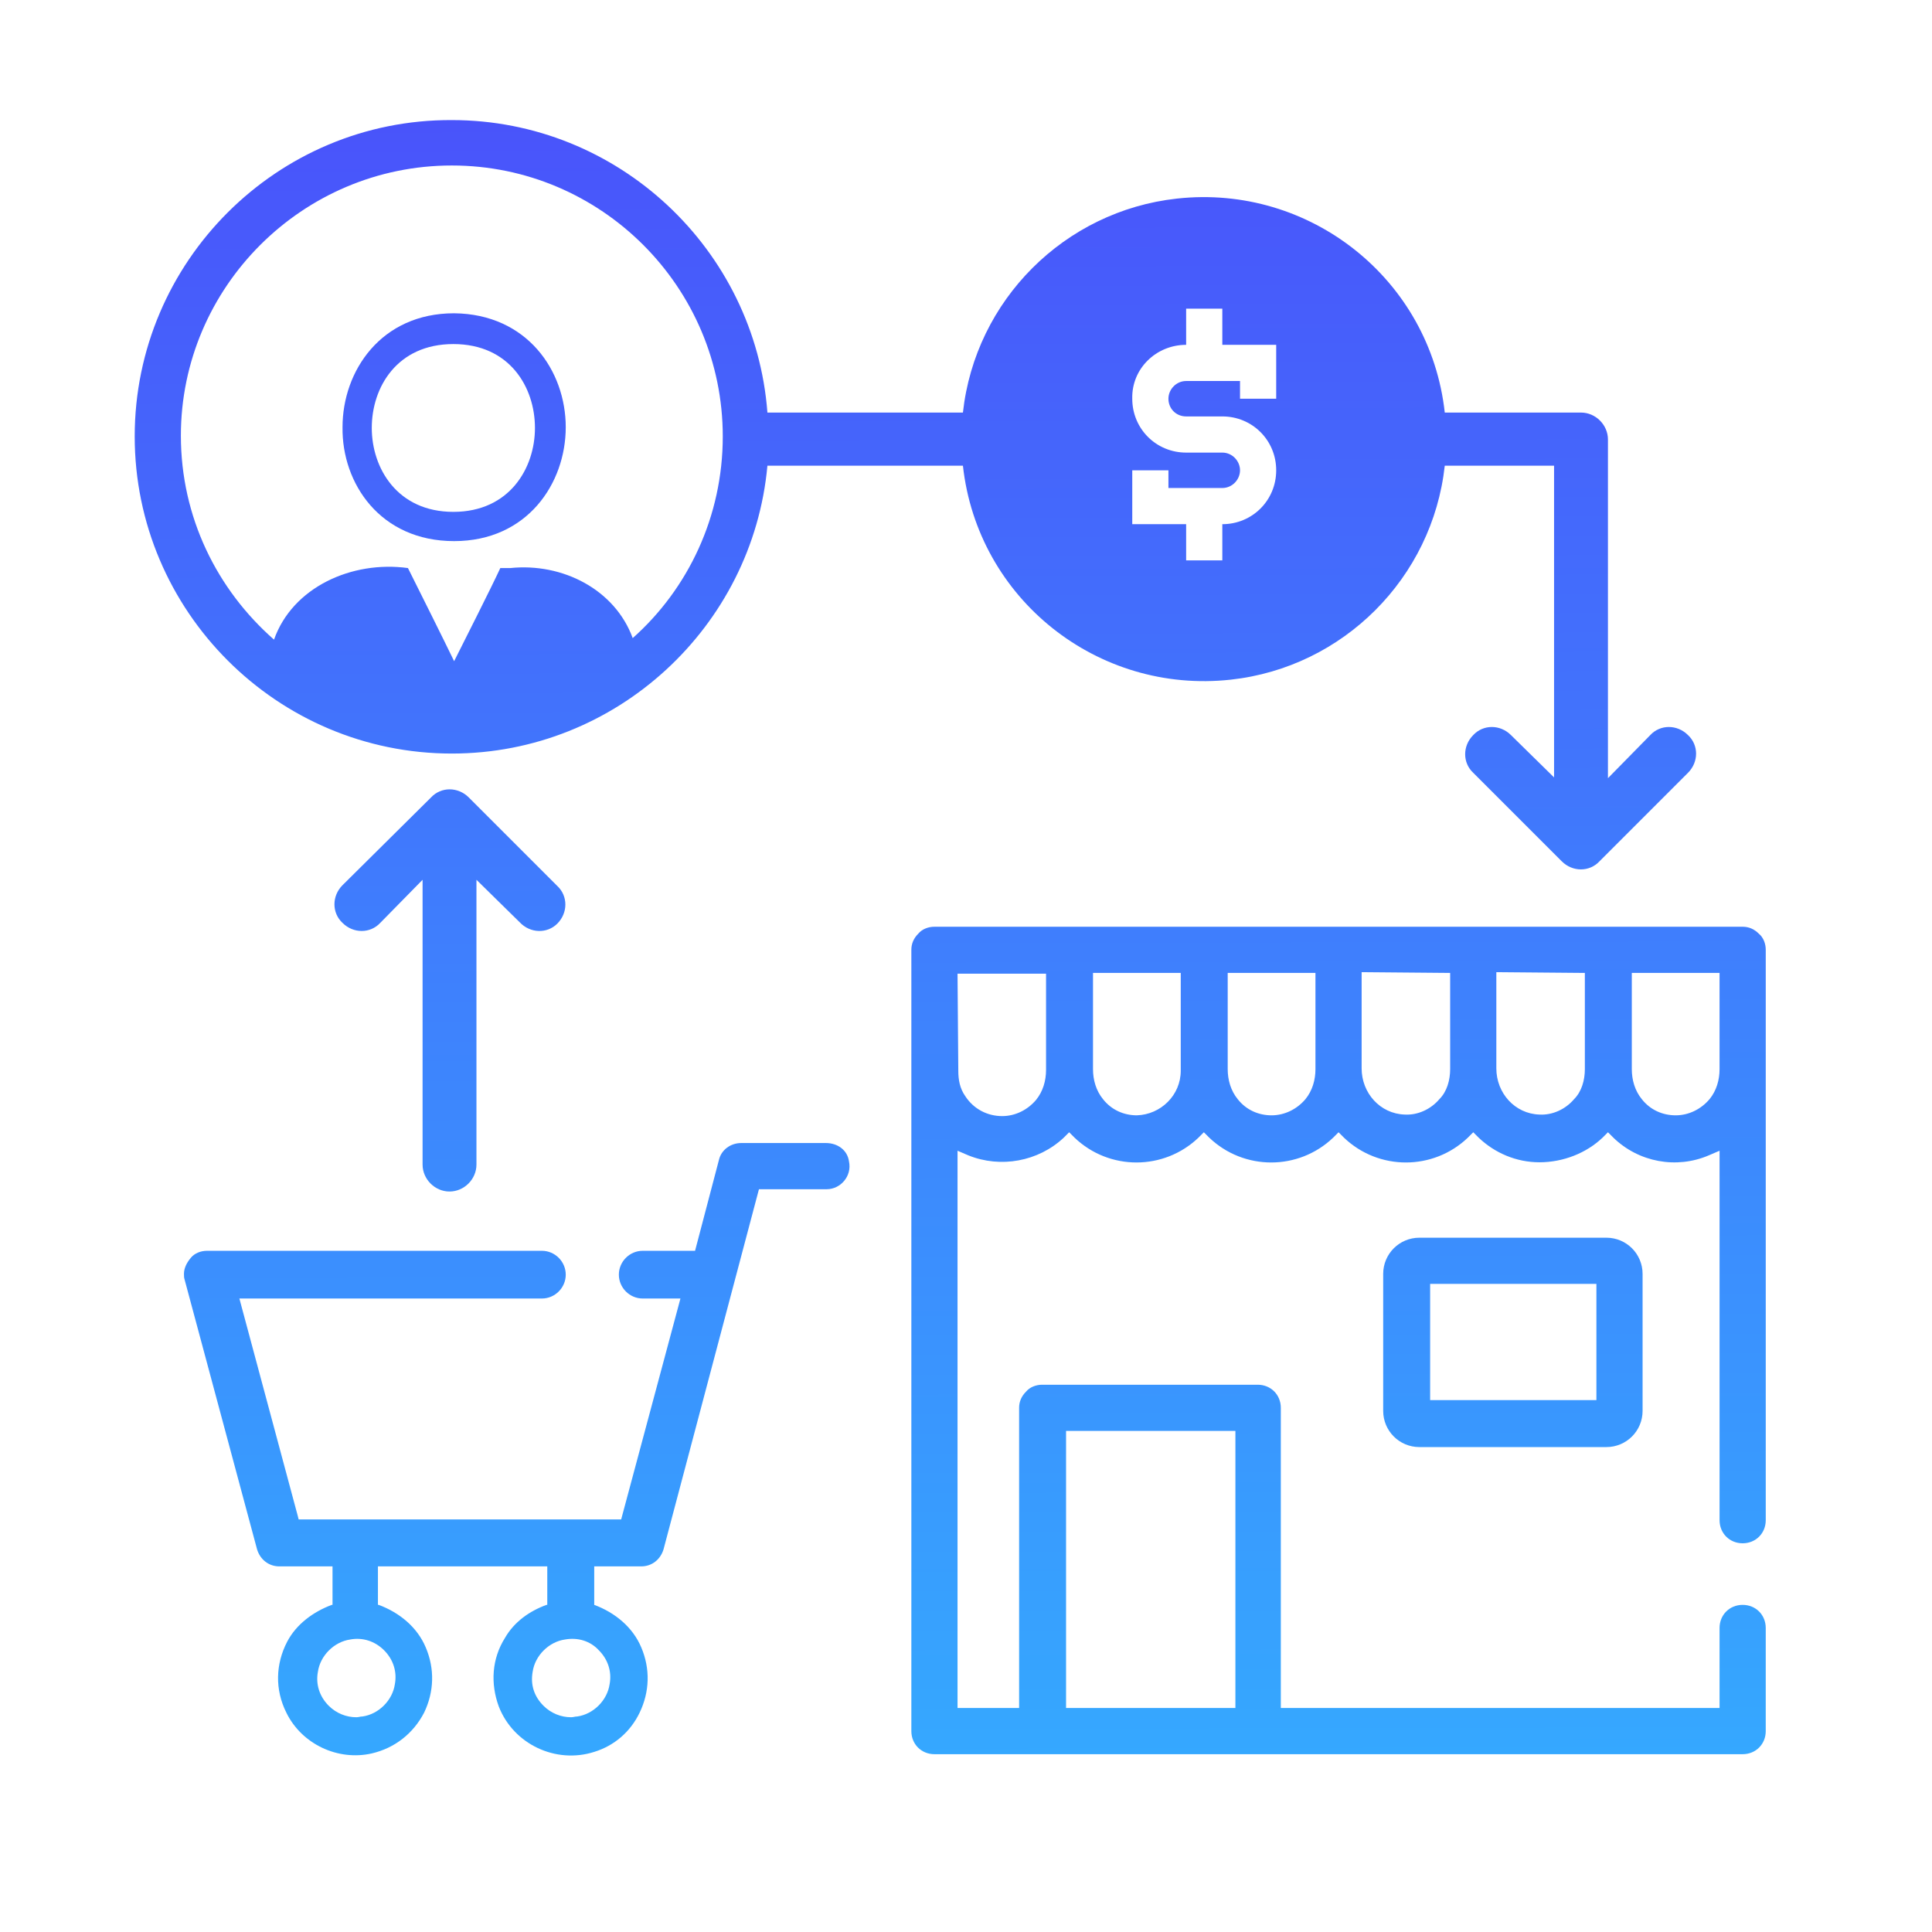
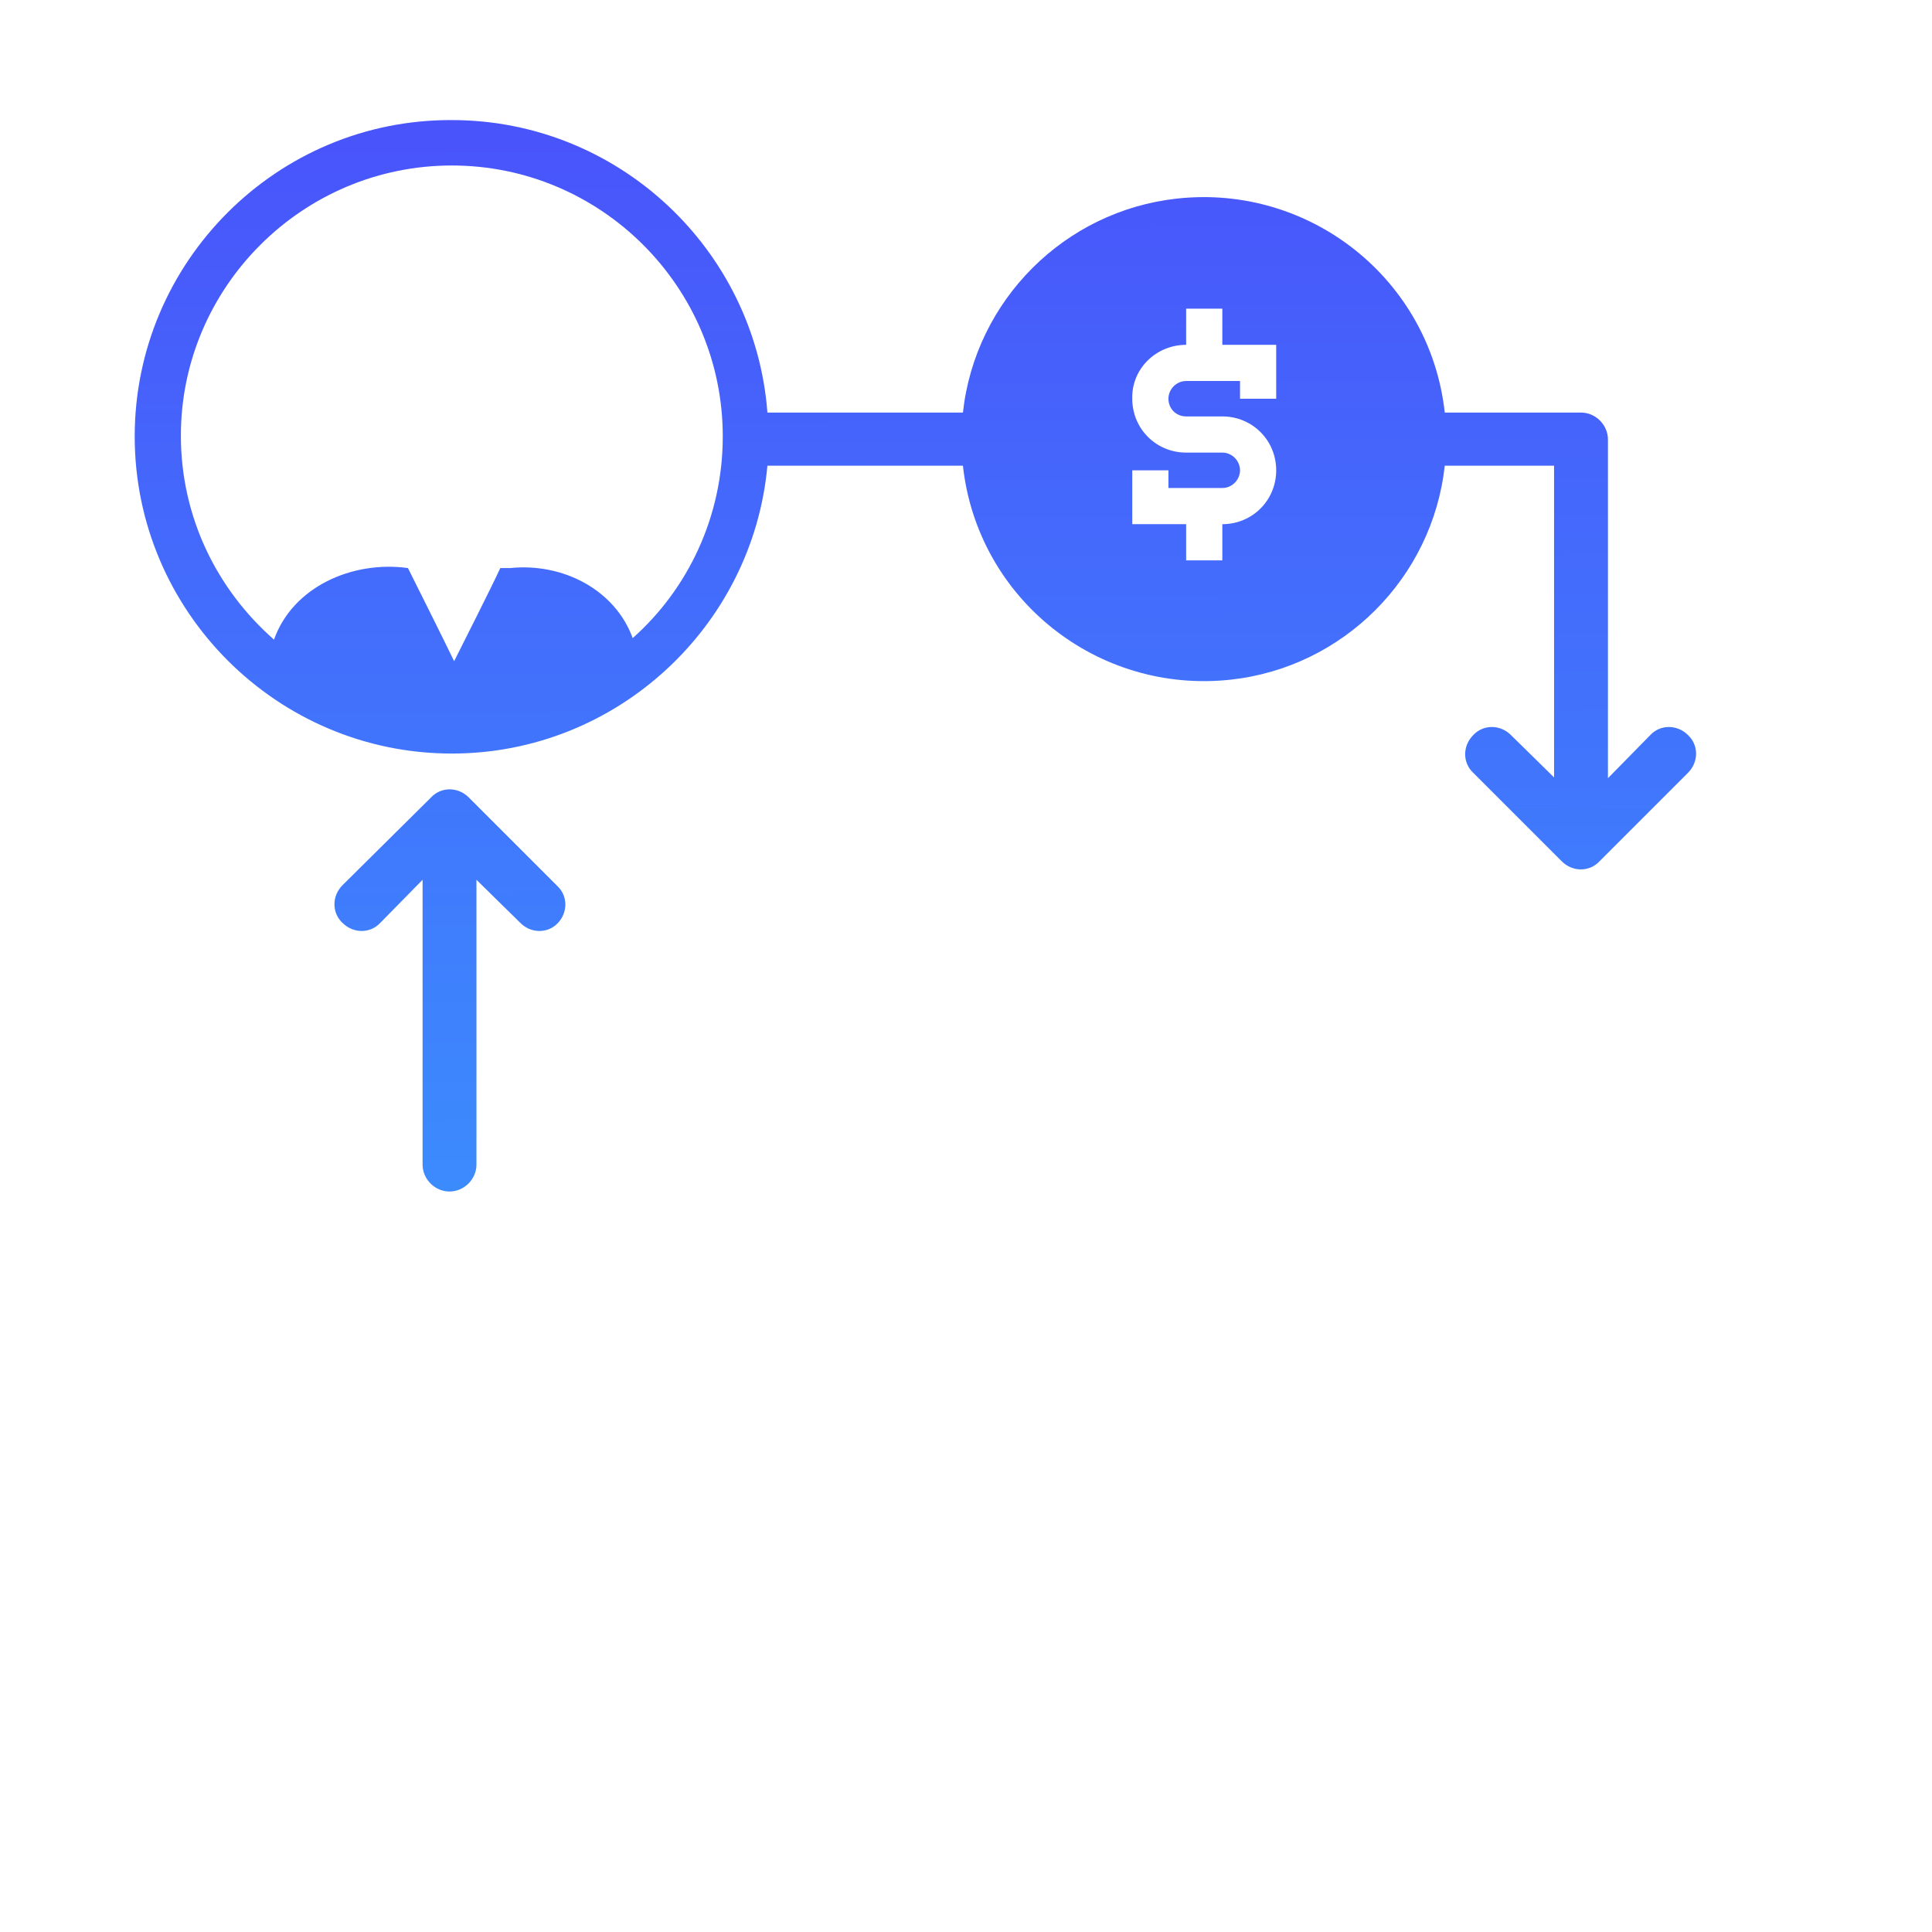
<svg xmlns="http://www.w3.org/2000/svg" id="Capa_1" x="0px" y="0px" viewBox="0 0 251 251" style="enable-background:new 0 0 251 251;" xml:space="preserve">
  <style type="text/css">	.st0{fill:url(#SVGID_1_);}	.st1{fill:url(#SVGID_00000046306076484768824980000016787431119832665269_);}	.st2{fill:url(#SVGID_00000094587492168863296150000005384646699726215350_);}	.st3{fill:url(#SVGID_00000062888844177633905450000016993423264682505378_);}	.st4{fill:url(#SVGID_00000064343309081854690010000005367784328033611183_);}	.st5{fill:url(#SVGID_00000077302307987649875190000017402642594661097351_);}	.st6{fill:url(#SVGID_00000182502602020470286460000007289508847856614786_);}	.st7{fill:url(#SVGID_00000076599339523163998840000014343014967810636431_);}	.st8{fill:url(#SVGID_00000085968841513337994530000012837470940269506977_);}	.st9{fill:url(#SVGID_00000101091897114770891060000007964051387084619667_);}	.st10{fill:url(#SVGID_00000116208157944903832400000013442073069581941946_);}	.st11{fill:url(#SVGID_00000006704330210074698210000014456541651482219672_);}	.st12{fill:url(#SVGID_00000142155707239905097480000006708137310483915962_);}	.st13{fill:url(#SVGID_00000089559009028314881060000010452331314868643251_);}	.st14{fill:url(#SVGID_00000057110192682994134200000009072579639299009940_);}	.st15{fill:url(#SVGID_00000013912976558644217680000007183767655848671663_);}	.st16{fill:url(#SVGID_00000130629940979276641230000002830833979107368127_);}	.st17{fill:url(#SVGID_00000165221122186179589440000003995174872341085606_);}	.st18{fill:url(#SVGID_00000042697500850630622860000006186196576760508850_);}	.st19{fill:url(#SVGID_00000088835110641335924750000014706786159304689792_);}	.st20{fill:url(#SVGID_00000067201776830393409930000016258299273650286468_);}	.st21{fill:url(#SVGID_00000170238213561250159260000013756409629779645856_);}	.st22{fill:url(#SVGID_00000005965293085293932840000004213230107588507301_);}	.st23{fill:url(#SVGID_00000176726906837803891670000001138752656777976720_);}	.st24{fill:url(#SVGID_00000171703167633520288210000005635334080515882137_);}	.st25{fill:url(#SVGID_00000046298910535603341630000017437210721810922661_);}	.st26{fill:url(#SVGID_00000071531896876497387690000015212747208399898279_);}	.st27{fill:url(#SVGID_00000075161233266369489500000002965223712292684182_);}	.st28{fill:url(#SVGID_00000011022669474079703810000005767807087015574453_);}	.st29{fill:url(#SVGID_00000107564197586037833820000013603227949366368407_);}	.st30{fill:url(#SVGID_00000040541787442909942610000000504486236433327236_);}	.st31{fill:url(#SVGID_00000133499619743462875740000007782682171522082723_);}	.st32{fill:url(#SVGID_00000054246220750811989450000011628385923794530460_);}	.st33{fill:url(#SVGID_00000011012018082802099360000004277642873539024300_);}	.st34{fill:url(#SVGID_00000098930722018310485270000004353853098468604562_);}	.st35{fill:url(#SVGID_00000127731362975701996030000014274963277469301894_);}	.st36{fill:url(#SVGID_00000100355008470168040350000006259752863438028168_);}	.st37{fill:url(#SVGID_00000168107112105458053900000016197065482235866043_);}	.st38{fill:url(#SVGID_00000127032374762167724060000003892283920060531330_);}	.st39{fill:url(#SVGID_00000180358108719813033900000000607531792251754169_);}	.st40{fill:url(#SVGID_00000021087609970394421290000000912150062896933511_);}	.st41{fill:url(#SVGID_00000132794604336798258640000014641739283671783092_);}	.st42{fill:url(#SVGID_00000179616275327487613730000001169785923231403427_);}	.st43{fill:url(#SVGID_00000114066492805113811500000006405290077967808926_);}	.st44{fill:url(#SVGID_00000034060803026408518640000005592149155209864099_);}	.st45{fill:url(#SVGID_00000075867871878950410180000008728771033515583366_);}	.st46{fill:url(#SVGID_00000078027342513889997200000004426253391916119685_);}	.st47{fill:url(#SVGID_00000172427177617929903300000007524746246938148278_);}	.st48{fill:url(#SVGID_00000003815095886043745930000017349381111201122962_);}	.st49{fill:url(#SVGID_00000164483479187176090860000003793723434886429849_);}	.st50{fill:url(#SVGID_00000072246934817420123500000005093703807081511084_);}	.st51{fill:url(#SVGID_00000069383259827448801060000010019178762600871095_);}	.st52{fill:url(#SVGID_00000181052150971833529770000000132715069191215745_);}	.st53{fill:url(#SVGID_00000173869097664665649870000001221855991550708411_);}	.st54{fill:url(#SVGID_00000072991626193643745380000013313095754492430487_);}	.st55{fill:url(#SVGID_00000119083041495293928620000017232907362348627358_);}	.st56{fill:url(#SVGID_00000052822582076522784370000013167607905332011196_);}	.st57{fill:url(#SVGID_00000125591524439817070560000001266210714601491366_);}	.st58{fill:url(#SVGID_00000127012585062502835890000002998716010569749910_);}	.st59{fill:url(#SVGID_00000133508634712025702540000001424034551442749330_);}	.st60{fill:url(#SVGID_00000146462587983093100240000014922325139863515788_);}	.st61{fill:url(#SVGID_00000131329240758433270560000017181264992508748987_);}	.st62{fill:url(#SVGID_00000020392026957596543470000001431186007625322417_);}	.st63{fill:url(#SVGID_00000123409341230160560190000013769067690072927365_);}	.st64{fill:url(#SVGID_00000178897282100972732060000012619381345609895570_);}	.st65{fill:url(#SVGID_00000173876381309737919930000005523949995221724069_);}	.st66{fill:url(#SVGID_00000149376503697930597200000014122252127783243661_);}	.st67{fill:url(#SVGID_00000038401797192060953470000011230298735116490683_);}	.st68{fill:url(#SVGID_00000091733621712577717430000003836663385021756305_);}	.st69{fill:url(#SVGID_00000123409622930960607880000000603646742169579148_);}	.st70{fill:url(#SVGID_00000145044015671717553140000004720170435493991088_);}	.st71{fill:url(#SVGID_00000087380920055735036140000016994011264490569884_);}	.st72{fill:url(#SVGID_00000125595145262084525470000002110816794484633791_);}	.st73{fill:url(#SVGID_00000136384199668285342870000011738493318554818459_);}	.st74{fill:url(#SVGID_00000111904375459451405330000000217109180491338412_);}	.st75{fill:url(#SVGID_00000059301317461298808290000008381194519551879313_);}	.st76{fill:url(#SVGID_00000091015232858501881510000009949655344271492754_);}	.st77{fill:url(#SVGID_00000181789291911549536360000004525482514892396204_);}	.st78{clip-path:url(#SVGID_00000136394508154444803600000009549967772309869755_);fill:#3997FE;}	.st79{clip-path:url(#SVGID_00000136394508154444803600000009549967772309869755_);fill:#3996FE;}	.st80{clip-path:url(#SVGID_00000136394508154444803600000009549967772309869755_);fill:#3A95FE;}	.st81{clip-path:url(#SVGID_00000136394508154444803600000009549967772309869755_);fill:#3A94FE;}	.st82{clip-path:url(#SVGID_00000136394508154444803600000009549967772309869755_);fill:#3A93FE;}	.st83{clip-path:url(#SVGID_00000136394508154444803600000009549967772309869755_);fill:#3A92FE;}	.st84{clip-path:url(#SVGID_00000136394508154444803600000009549967772309869755_);fill:#3A91FE;}	.st85{clip-path:url(#SVGID_00000136394508154444803600000009549967772309869755_);fill:#3B90FE;}	.st86{clip-path:url(#SVGID_00000136394508154444803600000009549967772309869755_);fill:#3B8FFE;}	.st87{clip-path:url(#SVGID_00000136394508154444803600000009549967772309869755_);fill:#3B8EFE;}	.st88{clip-path:url(#SVGID_00000136394508154444803600000009549967772309869755_);fill:#3B8DFD;}	.st89{clip-path:url(#SVGID_00000136394508154444803600000009549967772309869755_);fill:#3C8CFD;}	.st90{clip-path:url(#SVGID_00000136394508154444803600000009549967772309869755_);fill:#3C8BFD;}	.st91{clip-path:url(#SVGID_00000136394508154444803600000009549967772309869755_);fill:#3C8AFD;}	.st92{clip-path:url(#SVGID_00000136394508154444803600000009549967772309869755_);fill:#3C89FD;}	.st93{clip-path:url(#SVGID_00000136394508154444803600000009549967772309869755_);fill:#3D88FD;}	.st94{clip-path:url(#SVGID_00000136394508154444803600000009549967772309869755_);fill:#3D87FD;}	.st95{clip-path:url(#SVGID_00000136394508154444803600000009549967772309869755_);fill:#3D86FD;}	.st96{clip-path:url(#SVGID_00000136394508154444803600000009549967772309869755_);fill:#3D85FD;}	.st97{clip-path:url(#SVGID_00000136394508154444803600000009549967772309869755_);fill:#3E84FD;}	.st98{clip-path:url(#SVGID_00000136394508154444803600000009549967772309869755_);fill:#3E83FD;}	.st99{clip-path:url(#SVGID_00000136394508154444803600000009549967772309869755_);fill:#3E82FD;}	.st100{clip-path:url(#SVGID_00000136394508154444803600000009549967772309869755_);fill:#3E81FD;}	.st101{clip-path:url(#SVGID_00000136394508154444803600000009549967772309869755_);fill:#3E80FD;}	.st102{clip-path:url(#SVGID_00000136394508154444803600000009549967772309869755_);fill:#3F7FFD;}	.st103{clip-path:url(#SVGID_00000136394508154444803600000009549967772309869755_);fill:#3F7EFD;}	.st104{clip-path:url(#SVGID_00000136394508154444803600000009549967772309869755_);fill:#3F7DFD;}	.st105{clip-path:url(#SVGID_00000136394508154444803600000009549967772309869755_);fill:#3F7CFD;}	.st106{clip-path:url(#SVGID_00000136394508154444803600000009549967772309869755_);fill:#407BFD;}	.st107{clip-path:url(#SVGID_00000136394508154444803600000009549967772309869755_);fill:#407AFD;}	.st108{clip-path:url(#SVGID_00000136394508154444803600000009549967772309869755_);fill:#4079FC;}	.st109{clip-path:url(#SVGID_00000136394508154444803600000009549967772309869755_);fill:#4078FC;}	.st110{clip-path:url(#SVGID_00000136394508154444803600000009549967772309869755_);fill:#4177FC;}	.st111{clip-path:url(#SVGID_00000136394508154444803600000009549967772309869755_);fill:#4176FC;}	.st112{clip-path:url(#SVGID_00000136394508154444803600000009549967772309869755_);fill:#4175FC;}	.st113{clip-path:url(#SVGID_00000078013832639295029470000005260596727105138067_);fill:#3F7EFD;}	.st114{clip-path:url(#SVGID_00000078013832639295029470000005260596727105138067_);fill:#3F7DFD;}	.st115{clip-path:url(#SVGID_00000078013832639295029470000005260596727105138067_);fill:#3F7CFD;}	.st116{clip-path:url(#SVGID_00000078013832639295029470000005260596727105138067_);fill:#407BFD;}	.st117{clip-path:url(#SVGID_00000078013832639295029470000005260596727105138067_);fill:#407AFD;}	.st118{clip-path:url(#SVGID_00000078013832639295029470000005260596727105138067_);fill:#4079FC;}	.st119{clip-path:url(#SVGID_00000078013832639295029470000005260596727105138067_);fill:#4078FC;}	.st120{clip-path:url(#SVGID_00000078013832639295029470000005260596727105138067_);fill:#4177FC;}	.st121{clip-path:url(#SVGID_00000078013832639295029470000005260596727105138067_);fill:#4176FC;}	.st122{clip-path:url(#SVGID_00000078013832639295029470000005260596727105138067_);fill:#4175FC;}	.st123{clip-path:url(#SVGID_00000096761384578378282280000006766335041279268483_);fill:#3997FE;}	.st124{clip-path:url(#SVGID_00000096761384578378282280000006766335041279268483_);fill:#3996FE;}	.st125{clip-path:url(#SVGID_00000096761384578378282280000006766335041279268483_);fill:#3A95FE;}	.st126{clip-path:url(#SVGID_00000096761384578378282280000006766335041279268483_);fill:#3A94FE;}	.st127{clip-path:url(#SVGID_00000096761384578378282280000006766335041279268483_);fill:#3A93FE;}	.st128{clip-path:url(#SVGID_00000096761384578378282280000006766335041279268483_);fill:#3A92FE;}	.st129{clip-path:url(#SVGID_00000096761384578378282280000006766335041279268483_);fill:#3A91FE;}	.st130{clip-path:url(#SVGID_00000096761384578378282280000006766335041279268483_);fill:#3B90FE;}	.st131{clip-path:url(#SVGID_00000096761384578378282280000006766335041279268483_);fill:#3B8FFE;}	.st132{clip-path:url(#SVGID_00000096761384578378282280000006766335041279268483_);fill:#3B8EFE;}	.st133{clip-path:url(#SVGID_00000096761384578378282280000006766335041279268483_);fill:#3B8DFD;}	.st134{clip-path:url(#SVGID_00000096761384578378282280000006766335041279268483_);fill:#3C8CFD;}	.st135{clip-path:url(#SVGID_00000096761384578378282280000006766335041279268483_);fill:#3C8BFD;}	.st136{clip-path:url(#SVGID_00000096761384578378282280000006766335041279268483_);fill:#3C8AFD;}	.st137{clip-path:url(#SVGID_00000096761384578378282280000006766335041279268483_);fill:#3C89FD;}	.st138{clip-path:url(#SVGID_00000096761384578378282280000006766335041279268483_);fill:#3D88FD;}	.st139{clip-path:url(#SVGID_00000096761384578378282280000006766335041279268483_);fill:#3D87FD;}	.st140{clip-path:url(#SVGID_00000096761384578378282280000006766335041279268483_);fill:#3D86FD;}	.st141{clip-path:url(#SVGID_00000096761384578378282280000006766335041279268483_);fill:#3D85FD;}	.st142{clip-path:url(#SVGID_00000096761384578378282280000006766335041279268483_);fill:#3E84FD;}	.st143{clip-path:url(#SVGID_00000096761384578378282280000006766335041279268483_);fill:#3E83FD;}	.st144{clip-path:url(#SVGID_00000096761384578378282280000006766335041279268483_);fill:#3E82FD;}	.st145{clip-path:url(#SVGID_00000096761384578378282280000006766335041279268483_);fill:#3E81FD;}	.st146{clip-path:url(#SVGID_00000096761384578378282280000006766335041279268483_);fill:#3E80FD;}	.st147{clip-path:url(#SVGID_00000096761384578378282280000006766335041279268483_);fill:#3F7FFD;}	.st148{clip-path:url(#SVGID_00000096761384578378282280000006766335041279268483_);fill:#3F7EFD;}	.st149{clip-path:url(#SVGID_00000096761384578378282280000006766335041279268483_);fill:#3F7DFD;}	.st150{clip-path:url(#SVGID_00000096761384578378282280000006766335041279268483_);fill:#3F7CFD;}	.st151{clip-path:url(#SVGID_00000096761384578378282280000006766335041279268483_);fill:#407BFD;}	.st152{clip-path:url(#SVGID_00000096761384578378282280000006766335041279268483_);fill:#407AFD;}	.st153{clip-path:url(#SVGID_00000096761384578378282280000006766335041279268483_);fill:#4079FC;}	.st154{clip-path:url(#SVGID_00000096761384578378282280000006766335041279268483_);fill:#4078FC;}	.st155{clip-path:url(#SVGID_00000096761384578378282280000006766335041279268483_);fill:#4177FC;}	.st156{clip-path:url(#SVGID_00000096761384578378282280000006766335041279268483_);fill:#4176FC;}	.st157{clip-path:url(#SVGID_00000096761384578378282280000006766335041279268483_);fill:#4175FC;}	.st158{clip-path:url(#SVGID_00000096761384578378282280000006766335041279268483_);fill:#4174FC;}	.st159{clip-path:url(#SVGID_00000096761384578378282280000006766335041279268483_);fill:#4273FC;}	.st160{clip-path:url(#SVGID_00000096761384578378282280000006766335041279268483_);fill:#4272FC;}	.st161{clip-path:url(#SVGID_00000096761384578378282280000006766335041279268483_);fill:#4271FC;}	.st162{clip-path:url(#SVGID_00000096761384578378282280000006766335041279268483_);fill:#4270FC;}	.st163{clip-path:url(#SVGID_00000096761384578378282280000006766335041279268483_);fill:#436FFC;}	.st164{clip-path:url(#SVGID_00000096761384578378282280000006766335041279268483_);fill:#436EFC;}	.st165{clip-path:url(#SVGID_00000096761384578378282280000006766335041279268483_);fill:#436DFC;}	.st166{clip-path:url(#SVGID_00000096761384578378282280000006766335041279268483_);fill:#436CFC;}	.st167{clip-path:url(#SVGID_00000033327071844391919050000010823910603865183656_);fill:#4273FC;}	.st168{clip-path:url(#SVGID_00000033327071844391919050000010823910603865183656_);fill:#4272FC;}	.st169{clip-path:url(#SVGID_00000033327071844391919050000010823910603865183656_);fill:#4271FC;}	.st170{clip-path:url(#SVGID_00000033327071844391919050000010823910603865183656_);fill:#4270FC;}	.st171{clip-path:url(#SVGID_00000155140154971866751230000010683400766781129407_);fill:#4273FC;}	.st172{clip-path:url(#SVGID_00000155140154971866751230000010683400766781129407_);fill:#4272FC;}	.st173{clip-path:url(#SVGID_00000155140154971866751230000010683400766781129407_);fill:#4271FC;}	.st174{clip-path:url(#SVGID_00000155140154971866751230000010683400766781129407_);fill:#4270FC;}	.st175{clip-path:url(#SVGID_00000072972931052612577190000002269001741559144891_);fill:#4273FC;}	.st176{clip-path:url(#SVGID_00000072972931052612577190000002269001741559144891_);fill:#4272FC;}	.st177{clip-path:url(#SVGID_00000072972931052612577190000002269001741559144891_);fill:#4271FC;}	.st178{clip-path:url(#SVGID_00000072972931052612577190000002269001741559144891_);fill:#4270FC;}	.st179{clip-path:url(#SVGID_00000133492235926712638430000014599710484377837461_);fill:#3A93FE;}	.st180{clip-path:url(#SVGID_00000133492235926712638430000014599710484377837461_);fill:#3A92FE;}	.st181{clip-path:url(#SVGID_00000133492235926712638430000014599710484377837461_);fill:#3A91FE;}	.st182{clip-path:url(#SVGID_00000133492235926712638430000014599710484377837461_);fill:#3B90FE;}	.st183{clip-path:url(#SVGID_00000133492235926712638430000014599710484377837461_);fill:#3B8FFE;}	.st184{clip-path:url(#SVGID_00000133492235926712638430000014599710484377837461_);fill:#3B8EFE;}	.st185{clip-path:url(#SVGID_00000133492235926712638430000014599710484377837461_);fill:#3B8DFD;}	.st186{clip-path:url(#SVGID_00000133492235926712638430000014599710484377837461_);fill:#3C8CFD;}	.st187{clip-path:url(#SVGID_00000133492235926712638430000014599710484377837461_);fill:#3C8BFD;}	.st188{clip-path:url(#SVGID_00000133492235926712638430000014599710484377837461_);fill:#3C8AFD;}	.st189{clip-path:url(#SVGID_00000133492235926712638430000014599710484377837461_);fill:#3C89FD;}	.st190{clip-path:url(#SVGID_00000133492235926712638430000014599710484377837461_);fill:#3D88FD;}	.st191{clip-path:url(#SVGID_00000133492235926712638430000014599710484377837461_);fill:#3D87FD;}	.st192{clip-path:url(#SVGID_00000133492235926712638430000014599710484377837461_);fill:#3D86FD;}	.st193{clip-path:url(#SVGID_00000133492235926712638430000014599710484377837461_);fill:#3D85FD;}	.st194{clip-path:url(#SVGID_00000133492235926712638430000014599710484377837461_);fill:#3E84FD;}	.st195{clip-path:url(#SVGID_00000133492235926712638430000014599710484377837461_);fill:#3E83FD;}	.st196{clip-path:url(#SVGID_00000133492235926712638430000014599710484377837461_);fill:#3E82FD;}	.st197{clip-path:url(#SVGID_00000133492235926712638430000014599710484377837461_);fill:#3E81FD;}	.st198{clip-path:url(#SVGID_00000133492235926712638430000014599710484377837461_);fill:#3E80FD;}	.st199{clip-path:url(#SVGID_00000133492235926712638430000014599710484377837461_);fill:#3996FE;}	.st200{clip-path:url(#SVGID_00000133492235926712638430000014599710484377837461_);fill:#3A95FE;}	.st201{clip-path:url(#SVGID_00000133492235926712638430000014599710484377837461_);fill:#3A94FE;}	.st202{clip-path:url(#SVGID_00000133492235926712638430000014599710484377837461_);fill:#3F7FFD;}	.st203{clip-path:url(#SVGID_00000133492235926712638430000014599710484377837461_);fill:#3F7EFD;}	.st204{clip-path:url(#SVGID_00000133492235926712638430000014599710484377837461_);fill:#3F7DFD;}	.st205{clip-path:url(#SVGID_00000070831523748023621640000009364159576445560484_);fill:#3D87FD;}	.st206{clip-path:url(#SVGID_00000070831523748023621640000009364159576445560484_);fill:#3D86FD;}	.st207{clip-path:url(#SVGID_00000070831523748023621640000009364159576445560484_);fill:#3D85FD;}	.st208{clip-path:url(#SVGID_00000070831523748023621640000009364159576445560484_);fill:#3E84FD;}	.st209{clip-path:url(#SVGID_00000070831523748023621640000009364159576445560484_);fill:#3C8BFD;}	.st210{clip-path:url(#SVGID_00000070831523748023621640000009364159576445560484_);fill:#3C8AFD;}	.st211{clip-path:url(#SVGID_00000070831523748023621640000009364159576445560484_);fill:#3C89FD;}	.st212{clip-path:url(#SVGID_00000070831523748023621640000009364159576445560484_);fill:#3D88FD;}	.st213{clip-path:url(#SVGID_00000070831523748023621640000009364159576445560484_);fill:#3C8CFD;}	.st214{clip-path:url(#SVGID_00000070831523748023621640000009364159576445560484_);fill:#3E83FD;}	.st215{clip-path:url(#SVGID_00000183940103544979325020000001140774395832051329_);fill:#3C8BFD;}	.st216{clip-path:url(#SVGID_00000183940103544979325020000001140774395832051329_);fill:#3C8AFD;}	.st217{clip-path:url(#SVGID_00000183940103544979325020000001140774395832051329_);fill:#3C89FD;}	.st218{clip-path:url(#SVGID_00000124144538526202576870000014505781073378849721_);fill:#3C8AFD;}	.st219{clip-path:url(#SVGID_00000124144538526202576870000014505781073378849721_);fill:#3C89FD;}	.st220{clip-path:url(#SVGID_00000078042795284403647700000009913349186373783706_);fill:#3B8FFE;}	.st221{clip-path:url(#SVGID_00000078042795284403647700000009913349186373783706_);fill:#3B8EFE;}	.st222{clip-path:url(#SVGID_00000078042795284403647700000009913349186373783706_);fill:#3B8DFD;}	.st223{clip-path:url(#SVGID_00000134232127933504388290000004382732466683020735_);fill:#3B8FFE;}	.st224{clip-path:url(#SVGID_00000134232127933504388290000004382732466683020735_);fill:#3B8EFE;}	.st225{clip-path:url(#SVGID_00000134232127933504388290000004382732466683020735_);fill:#3B8DFD;}	.st226{clip-path:url(#SVGID_00000078013915956987236850000012979389473600066489_);fill:#34ACFF;}	.st227{clip-path:url(#SVGID_00000078013915956987236850000012979389473600066489_);fill:#35ABFF;}	.st228{clip-path:url(#SVGID_00000078013915956987236850000012979389473600066489_);fill:#35AAFF;}	.st229{clip-path:url(#SVGID_00000078013915956987236850000012979389473600066489_);fill:#35A9FF;}	.st230{clip-path:url(#SVGID_00000078013915956987236850000012979389473600066489_);fill:#35A8FF;}	.st231{clip-path:url(#SVGID_00000078013915956987236850000012979389473600066489_);fill:#36A7FF;}	.st232{clip-path:url(#SVGID_00000078013915956987236850000012979389473600066489_);fill:#36A6FE;}	.st233{clip-path:url(#SVGID_00000078013915956987236850000012979389473600066489_);fill:#36A5FE;}	.st234{clip-path:url(#SVGID_00000078013915956987236850000012979389473600066489_);fill:#36A4FE;}	.st235{clip-path:url(#SVGID_00000078013915956987236850000012979389473600066489_);fill:#37A3FE;}	.st236{clip-path:url(#SVGID_00000078013915956987236850000012979389473600066489_);fill:#37A2FE;}	.st237{clip-path:url(#SVGID_00000078013915956987236850000012979389473600066489_);fill:#37A1FE;}	.st238{clip-path:url(#SVGID_00000078013915956987236850000012979389473600066489_);fill:#37A0FE;}	.st239{clip-path:url(#SVGID_00000078013915956987236850000012979389473600066489_);fill:#379FFE;}	.st240{clip-path:url(#SVGID_00000078013915956987236850000012979389473600066489_);fill:#389EFE;}	.st241{clip-path:url(#SVGID_00000078013915956987236850000012979389473600066489_);fill:#389DFE;}	.st242{clip-path:url(#SVGID_00000078013915956987236850000012979389473600066489_);fill:#34AEFF;}	.st243{clip-path:url(#SVGID_00000078013915956987236850000012979389473600066489_);fill:#34ADFF;}	.st244{clip-path:url(#SVGID_00000078013915956987236850000012979389473600066489_);fill:#389CFE;}	.st245{clip-path:url(#SVGID_00000078013915956987236850000012979389473600066489_);fill:#389BFE;}	.st246{clip-path:url(#SVGID_00000078013915956987236850000012979389473600066489_);fill:#3999FE;}	.st247{fill:url(#SVGID_00000176740799459163842510000010484368958399671683_);}	.st248{fill:url(#SVGID_00000018199099967154714480000006439356367869504391_);}	.st249{fill:url(#SVGID_00000005225229536669811200000001867850031880267396_);}	.st250{fill:url(#SVGID_00000032648394129844392430000011719144631267885953_);}	.st251{fill:url(#SVGID_00000109031761449891704490000014113973755762316164_);}	.st252{fill:url(#SVGID_00000075874146799709288720000012125952836466166679_);}	.st253{fill:url(#SVGID_00000052104886867851577430000004041317226615225523_);}	.st254{fill:url(#SVGID_00000176734214750612702800000004688832326795606406_);}	.st255{fill:url(#SVGID_00000103238625037620099130000004272802425141183643_);}	.st256{fill:url(#SVGID_00000163787640584349033280000014772153639149862566_);}	.st257{fill:url(#SVGID_00000067204203087009336410000008082270742690022532_);}	.st258{fill:url(#SVGID_00000129917340497174280440000007681715451269864323_);}	.st259{fill:url(#SVGID_00000074410352250065748760000014937595814665809025_);}	.st260{fill:url(#SVGID_00000174574532486133129620000005879441802542892963_);}	.st261{fill:url(#SVGID_00000166634390486560304160000016269680280093417131_);}	.st262{fill:url(#SVGID_00000063608542285617584310000013237067382031560866_);}	.st263{fill:url(#SVGID_00000082360808360303945880000015512447918802474909_);}	.st264{fill:url(#SVGID_00000067953384345045686330000008027029605326824891_);}	.st265{fill:url(#SVGID_00000115495165303828676160000014772433289401389745_);}	.st266{fill:url(#SVGID_00000094580133192440397490000003284594145783881126_);}	.st267{fill:url(#SVGID_00000180349753505487167940000005774790490782483078_);}	.st268{fill:url(#SVGID_00000034775606614139228520000011616293849094241940_);}	.st269{fill:url(#SVGID_00000003081227501251128920000003559416543026739362_);}	.st270{fill:url(#SVGID_00000073709774335024552960000014761891558310232242_);}	.st271{fill:url(#SVGID_00000030480285370185751610000014760991725862829478_);}	.st272{fill:url(#SVGID_00000176010632006395977690000008158327112768916133_);}	.st273{fill:url(#SVGID_00000100383464689190748420000002273153832789593271_);}	.st274{fill:url(#SVGID_00000012464739812133034910000010734857522973629569_);}	.st275{fill:url(#SVGID_00000070826481528489037140000009938803131002615978_);}	.st276{fill:url(#SVGID_00000043439296541111590060000001899732224967196581_);}	.st277{fill:url(#SVGID_00000091720303628620009900000017207185935884629888_);}	.st278{fill:url(#SVGID_00000142881017913134231660000012955036497607401403_);}	.st279{fill:url(#SVGID_00000126291682344978256330000004813055427886621834_);}	.st280{fill:url(#SVGID_00000142885938245903288090000006243856336775275401_);}	.st281{fill:url(#SVGID_00000178199308933247173140000007859005163725011104_);}	.st282{fill:url(#SVGID_00000003785462497362471040000014041074281844396689_);}	.st283{fill:url(#SVGID_00000066497119390792869400000013262989704833247928_);}	.st284{fill:url(#SVGID_00000140699272182191087230000006495477684636640141_);}	.st285{fill:url(#SVGID_00000135684982256030506170000016946478504647664051_);}	.st286{fill:url(#SVGID_00000082357659952592891100000012999808690434283447_);}	.st287{fill:url(#SVGID_00000113338640099701334340000002572041494851796116_);}	.st288{fill:url(#SVGID_00000089573161918229235140000004770242068117843900_);}	.st289{fill:url(#SVGID_00000130646448350717287860000017382713014545693882_);}	.st290{fill:url(#SVGID_00000120525531345190410450000018221663888521349535_);}	.st291{fill:url(#SVGID_00000118363913980120393060000004707069203742434733_);}	.st292{fill:url(#SVGID_00000173863727575360870130000002810383426705652114_);}	.st293{fill:url(#SVGID_00000169558690463521840490000000353248131316044726_);}	.st294{fill:url(#SVGID_00000022552450703166319410000011198252424901139886_);}	.st295{fill:url(#SVGID_00000089546975990028757880000006585050017848012161_);}</style>
  <g>
    <linearGradient id="SVGID_1_" gradientUnits="userSpaceOnUse" x1="174.115" y1="253.901" x2="173.533" y2="-4.387">
      <stop offset="5.540901e-07" style="stop-color:#33B2FF" />
      <stop offset="0.475" style="stop-color:#3E82FD" />
      <stop offset="1" style="stop-color:#4B4CFA" />
    </linearGradient>
-     <path class="st0" d="M229.4,211.5c0-1.7-1.3-3-3-3c-1.7,0-3,1.3-3,3l0,10.4l-57,0l0-39c0-1.7-1.3-3-3-3l-28,0  c-0.8,0-1.6,0.3-2.1,0.9c-0.6,0.6-0.9,1.3-0.9,2.1l0,39l-8,0l0-72.4l1.4,0.6c4.2,1.7,9.1,0.8,12.4-2.3l0.7-0.7l0.7,0.7  c4.5,4.3,11.6,4.3,16.1,0l0.7-0.7l0.7,0.7c4.5,4.3,11.6,4.3,16.1,0l0.7-0.7l0.7,0.7c4.5,4.3,11.6,4.3,16.1,0l0.7-0.7l0.7,0.7  c2.1,2,4.9,3.2,7.9,3.2c3.1,0,6.1-1.2,8.2-3.2l0.7-0.7l0.7,0.7c3.3,3.2,8.2,4.1,12.4,2.3l1.4-0.6l0,48c0,1.7,1.3,3,3,3  c1.7,0,3-1.3,3-3l0-74.1v0c0-0.8-0.3-1.6-0.9-2.1c-0.6-0.6-1.3-0.9-2.1-0.9l-105,0c-0.8,0-1.6,0.3-2.1,0.9  c-0.6,0.6-0.9,1.3-0.9,2.1l0,101.5c0,1.7,1.3,3,3,3l105,0c1.7,0,3-1.3,3-3L229.4,211.5z M223.4,126.4l0,12.5c0,1.4-0.4,2.8-1.3,3.9  c-1.1,1.3-2.7,2.1-4.4,2.1c-1.7,0-3.3-0.7-4.4-2.1c-0.9-1.1-1.3-2.5-1.3-3.9l0-12.5L223.4,126.4z M205.9,126.4l0,12.5  c0,1.4-0.4,2.9-1.4,3.9c-1.1,1.3-2.8,2.1-4.5,2c-3.2-0.1-5.6-2.8-5.6-6l0-12.5L205.9,126.4z M188.4,126.4l0,12.5  c0,1.4-0.4,2.9-1.4,3.9c-1.1,1.3-2.8,2.1-4.5,2c-3.2-0.1-5.6-2.8-5.6-6l0-12.5L188.4,126.4z M170.9,126.4l0,12.5  c0,1.4-0.4,2.8-1.3,3.9c-1.1,1.3-2.7,2.1-4.4,2.1c-1.7,0-3.3-0.7-4.4-2.1c-0.9-1.1-1.3-2.5-1.3-3.9l0-12.5L170.9,126.4z   M153.4,126.4l0,12.7c0,3.2-2.6,5.7-5.7,5.8c-1.7,0-3.3-0.7-4.4-2.1c-0.9-1.1-1.3-2.5-1.3-3.9l0-12.5L153.4,126.4z M124.4,126.5  l11.5,0l0,12.5c0,1.4-0.4,2.8-1.3,3.9c-1.1,1.3-2.7,2.1-4.4,2.1c-1.9,0-3.7-0.9-4.8-2.6c-0.7-1-0.9-2.1-0.9-3.3L124.4,126.5z   M138.5,221.9l0-36l22,0l0,36L138.5,221.9z" />
    <linearGradient id="SVGID_00000003102737197769510320000011108596571658108311_" gradientUnits="userSpaceOnUse" x1="67.423" y1="254.141" x2="66.841" y2="-4.147">
      <stop offset="5.540901e-07" style="stop-color:#33B2FF" />
      <stop offset="0.475" style="stop-color:#3E82FD" />
      <stop offset="1" style="stop-color:#4B4CFA" />
    </linearGradient>
-     <path style="fill:url(#SVGID_00000003102737197769510320000011108596571658108311_);" d="M107.3,148.5l-11,0  c-1.4,0-2.6,0.9-2.9,2.2l-3.1,11.8l-6.8,0c-1.7,0-3.1,1.4-3.1,3.1c0,1.7,1.4,3.1,3.1,3.1l4.9,0l-7.7,28.7l-41.9,0l-0.1-0.4  l-7.6-28.3l39.3,0c1.7,0,3.1-1.4,3.1-3.1c0-1.7-1.4-3.1-3.1-3.1l-43.5,0c-0.8,0-1.6,0.3-2.1,0.9s-0.9,1.3-0.9,2.1  c0,0.3,0,0.5,0.1,0.8l9.4,35c0.4,1.3,1.5,2.2,2.9,2.2l6.9,0l0,5l-0.1,0c-2.4,0.9-4.6,2.5-5.8,4.8c-1.5,2.9-1.6,6.2-0.1,9.2  c2,4.1,6.7,6.3,11.1,5.3c3-0.7,5.4-2.6,6.8-5.3c1.3-2.7,1.4-5.7,0.2-8.5c-1.1-2.6-3.4-4.5-6.1-5.5l-0.1,0l0-5l22,0l0,5l-0.1,0  c-2.2,0.8-4.2,2.2-5.4,4.3c-1.7,2.7-1.9,5.9-0.8,8.9c1.9,4.9,7.4,7.5,12.4,5.9c2.6-0.8,4.7-2.6,5.9-5.1c1.3-2.7,1.4-5.7,0.2-8.5  c-1.1-2.6-3.4-4.5-6.1-5.5l0,0l0-5l6.1,0c1.4,0,2.5-0.9,2.9-2.2l12.4-46.8l8.8,0c1.8,0,3.3-1.7,2.9-3.6  C110.1,149.4,108.8,148.5,107.3,148.5z M49.9,214.4c1.2,1.2,1.7,2.8,1.4,4.4c-0.3,2.1-2.1,3.9-4.2,4.2c-0.3,0-0.5,0.1-0.8,0.1  c-1.3,0-2.6-0.5-3.6-1.5c-1.2-1.2-1.7-2.8-1.4-4.4c0.3-2.1,2.1-3.9,4.2-4.2C47.1,212.7,48.7,213.2,49.9,214.4z M77.8,214.4  c1.2,1.2,1.7,2.8,1.4,4.4c-0.3,2.1-2.1,3.9-4.2,4.2c-0.3,0-0.5,0.1-0.8,0.1c-1.3,0-2.6-0.5-3.6-1.5c-1.2-1.2-1.7-2.7-1.4-4.4  c0.3-2.1,2.1-3.9,4.2-4.2C75.1,212.7,76.7,213.2,77.8,214.4z" />
    <linearGradient id="SVGID_00000163055558002353489030000013249680596571370917_" gradientUnits="userSpaceOnUse" x1="58.756" y1="254.161" x2="58.174" y2="-4.128">
      <stop offset="5.540901e-07" style="stop-color:#33B2FF" />
      <stop offset="0.475" style="stop-color:#3E82FD" />
      <stop offset="1" style="stop-color:#4B4CFA" />
    </linearGradient>
    <path style="fill:url(#SVGID_00000163055558002353489030000013249680596571370917_);" d="M72.4,120c1.4-1.4,1.4-3.6,0-4.9  l-11.5-11.5c-1.4-1.4-3.6-1.4-4.9,0c0,0,0,0,0,0L44.5,115c-1.4,1.4-1.4,3.6,0,4.9c1.4,1.4,3.6,1.4,4.9,0l5.5-5.6l0,37  c0,1.9,1.6,3.5,3.5,3.5c1.9,0,3.5-1.6,3.5-3.5l0-37l5.6,5.5C68.9,121.3,71.1,121.3,72.4,120z" />
    <linearGradient id="SVGID_00000068671020981544501010000006332934115830611626_" gradientUnits="userSpaceOnUse" x1="59.394" y1="254.159" x2="58.812" y2="-4.129">
      <stop offset="5.540901e-07" style="stop-color:#33B2FF" />
      <stop offset="0.475" style="stop-color:#3E82FD" />
      <stop offset="1" style="stop-color:#4B4CFA" />
    </linearGradient>
-     <path style="fill:url(#SVGID_00000068671020981544501010000006332934115830611626_);" d="M59,70.3c9.5,0,14.5-7.5,14.5-14.8  c0-7.3-5-14.7-14.5-14.8h0c-9.5,0-14.5,7.5-14.5,14.8C44.4,62.8,49.4,70.3,59,70.3z M58.9,44.7c7.3,0,10.6,5.6,10.6,10.9  c0,5.2-3.3,10.9-10.6,10.9c-7.3,0-10.6-5.7-10.6-10.9C48.3,50.3,51.6,44.7,58.9,44.7z" />
    <linearGradient id="SVGID_00000134971804511812659100000007215833952442021764_" gradientUnits="userSpaceOnUse" x1="119.37" y1="254.024" x2="118.788" y2="-4.264">
      <stop offset="5.540901e-07" style="stop-color:#33B2FF" />
      <stop offset="0.475" style="stop-color:#3E82FD" />
      <stop offset="1" style="stop-color:#4B4CFA" />
    </linearGradient>
-     <path style="fill:url(#SVGID_00000134971804511812659100000007215833952442021764_);" d="M58.7,97.9c21.4,0,39.1-16.5,41-37.4  l25.4,0c1.9,17.3,17.5,29.7,34.8,27.8c14.6-1.6,26.2-13.2,27.8-27.8l14.2,0l0,40.5l-5.6-5.5c-1.4-1.4-3.6-1.4-4.9,0  c-1.4,1.4-1.4,3.6,0,4.9l11.5,11.5c1.4,1.4,3.6,1.4,4.9,0c0,0,0,0,0,0l11.5-11.5c1.4-1.4,1.4-3.6,0-4.9c-1.4-1.4-3.6-1.4-4.9,0  l-5.5,5.6l0-44c0-1.9-1.6-3.5-3.5-3.5l-17.7,0c-1.9-17.3-17.5-29.7-34.8-27.8c-14.6,1.6-26.2,13.2-27.8,27.8l-25.4,0  c-1.6-21.2-19.4-38-41-38C36,15.5,17.5,34,17.5,56.7C17.5,79.4,36,97.9,58.7,97.9z M154.1,44.8l0-4.7l4.7,0l0,4.7l7,0l0,7l-4.7,0  l0-2.3l-7,0c-1.3,0-2.3,1.1-2.3,2.3c0,1.3,1,2.3,2.3,2.3l4.7,0c3.9,0,7,3.1,7,7c0,3.9-3.1,7-7,7l0,4.7l-4.7,0l0-4.7l-7,0l0-7l4.7,0  l0,2.3l7,0c1.3,0,2.3-1.1,2.3-2.3s-1-2.3-2.3-2.3l-4.7,0c-3.9,0-7-3.1-7-7C147,47.9,150.2,44.8,154.1,44.8z M58.7,21.5  c19.4,0,35.2,15.8,35.2,35.2c0,10.4-4.5,19.8-11.7,26.2c-2.3-6.3-9.1-9.8-15.9-9.1h-1.3c-1.2,2.6-4.7,9.5-6,12.1  c-1.3-2.7-4.7-9.5-6-12.1c-7.3-1-15,2.5-17.4,9.3c-7.4-6.5-12.1-15.9-12.1-26.5C23.5,37.3,39.3,21.5,58.7,21.5z" />
+     <path style="fill:url(#SVGID_00000134971804511812659100000007215833952442021764_);" d="M58.7,97.9c21.4,0,39.1-16.5,41-37.4  l25.4,0c1.9,17.3,17.5,29.7,34.8,27.8c14.6-1.6,26.2-13.2,27.8-27.8l14.2,0l0,40.5l-5.6-5.5c-1.4-1.4-3.6-1.4-4.9,0  c-1.4,1.4-1.4,3.6,0,4.9l11.5,11.5c1.4,1.4,3.6,1.4,4.9,0c0,0,0,0,0,0l11.5-11.5c1.4-1.4,1.4-3.6,0-4.9c-1.4-1.4-3.6-1.4-4.9,0  l-5.5,5.6l0-44c0-1.9-1.6-3.5-3.5-3.5l-17.7,0c-1.9-17.3-17.5-29.7-34.8-27.8c-14.6,1.6-26.2,13.2-27.8,27.8l-25.4,0  c-1.6-21.2-19.4-38-41-38C36,15.5,17.5,34,17.5,56.7C17.5,79.4,36,97.9,58.7,97.9z M154.1,44.8l0-4.7l4.7,0l0,4.7l7,0l0,7l-4.7,0  l0-2.3l-7,0c-1.3,0-2.3,1.1-2.3,2.3c0,1.3,1,2.3,2.3,2.3l4.7,0c3.9,0,7,3.1,7,7c0,3.9-3.1,7-7,7l0,4.7l-4.7,0l0-4.7l-7,0l0-7l4.7,0  l0,2.3l7,0c1.3,0,2.3-1.1,2.3-2.3s-1-2.3-2.3-2.3l-4.7,0c-3.9,0-7-3.1-7-7C147,47.9,150.2,44.8,154.1,44.8M58.7,21.5  c19.4,0,35.2,15.8,35.2,35.2c0,10.4-4.5,19.8-11.7,26.2c-2.3-6.3-9.1-9.8-15.9-9.1h-1.3c-1.2,2.6-4.7,9.5-6,12.1  c-1.3-2.7-4.7-9.5-6-12.1c-7.3-1-15,2.5-17.4,9.3c-7.4-6.5-12.1-15.9-12.1-26.5C23.5,37.3,39.3,21.5,58.7,21.5z" />
    <linearGradient id="SVGID_00000070116265917848154760000013963311526206423231_" gradientUnits="userSpaceOnUse" x1="196.757" y1="253.85" x2="196.175" y2="-4.438">
      <stop offset="5.540901e-07" style="stop-color:#33B2FF" />
      <stop offset="0.475" style="stop-color:#3E82FD" />
      <stop offset="1" style="stop-color:#4B4CFA" />
    </linearGradient>
-     <path style="fill:url(#SVGID_00000070116265917848154760000013963311526206423231_);" d="M184.4,160.8c-2.6,0-4.7,2.1-4.7,4.7v17.8  c0,2.6,2.1,4.7,4.7,4.7h24.3c2.6,0,4.7-2.1,4.7-4.7v-17.8c0-2.6-2.1-4.7-4.7-4.7H184.4z M207.4,181.9h-21.6v-15.1h21.6V181.9z" />
  </g>
</svg>